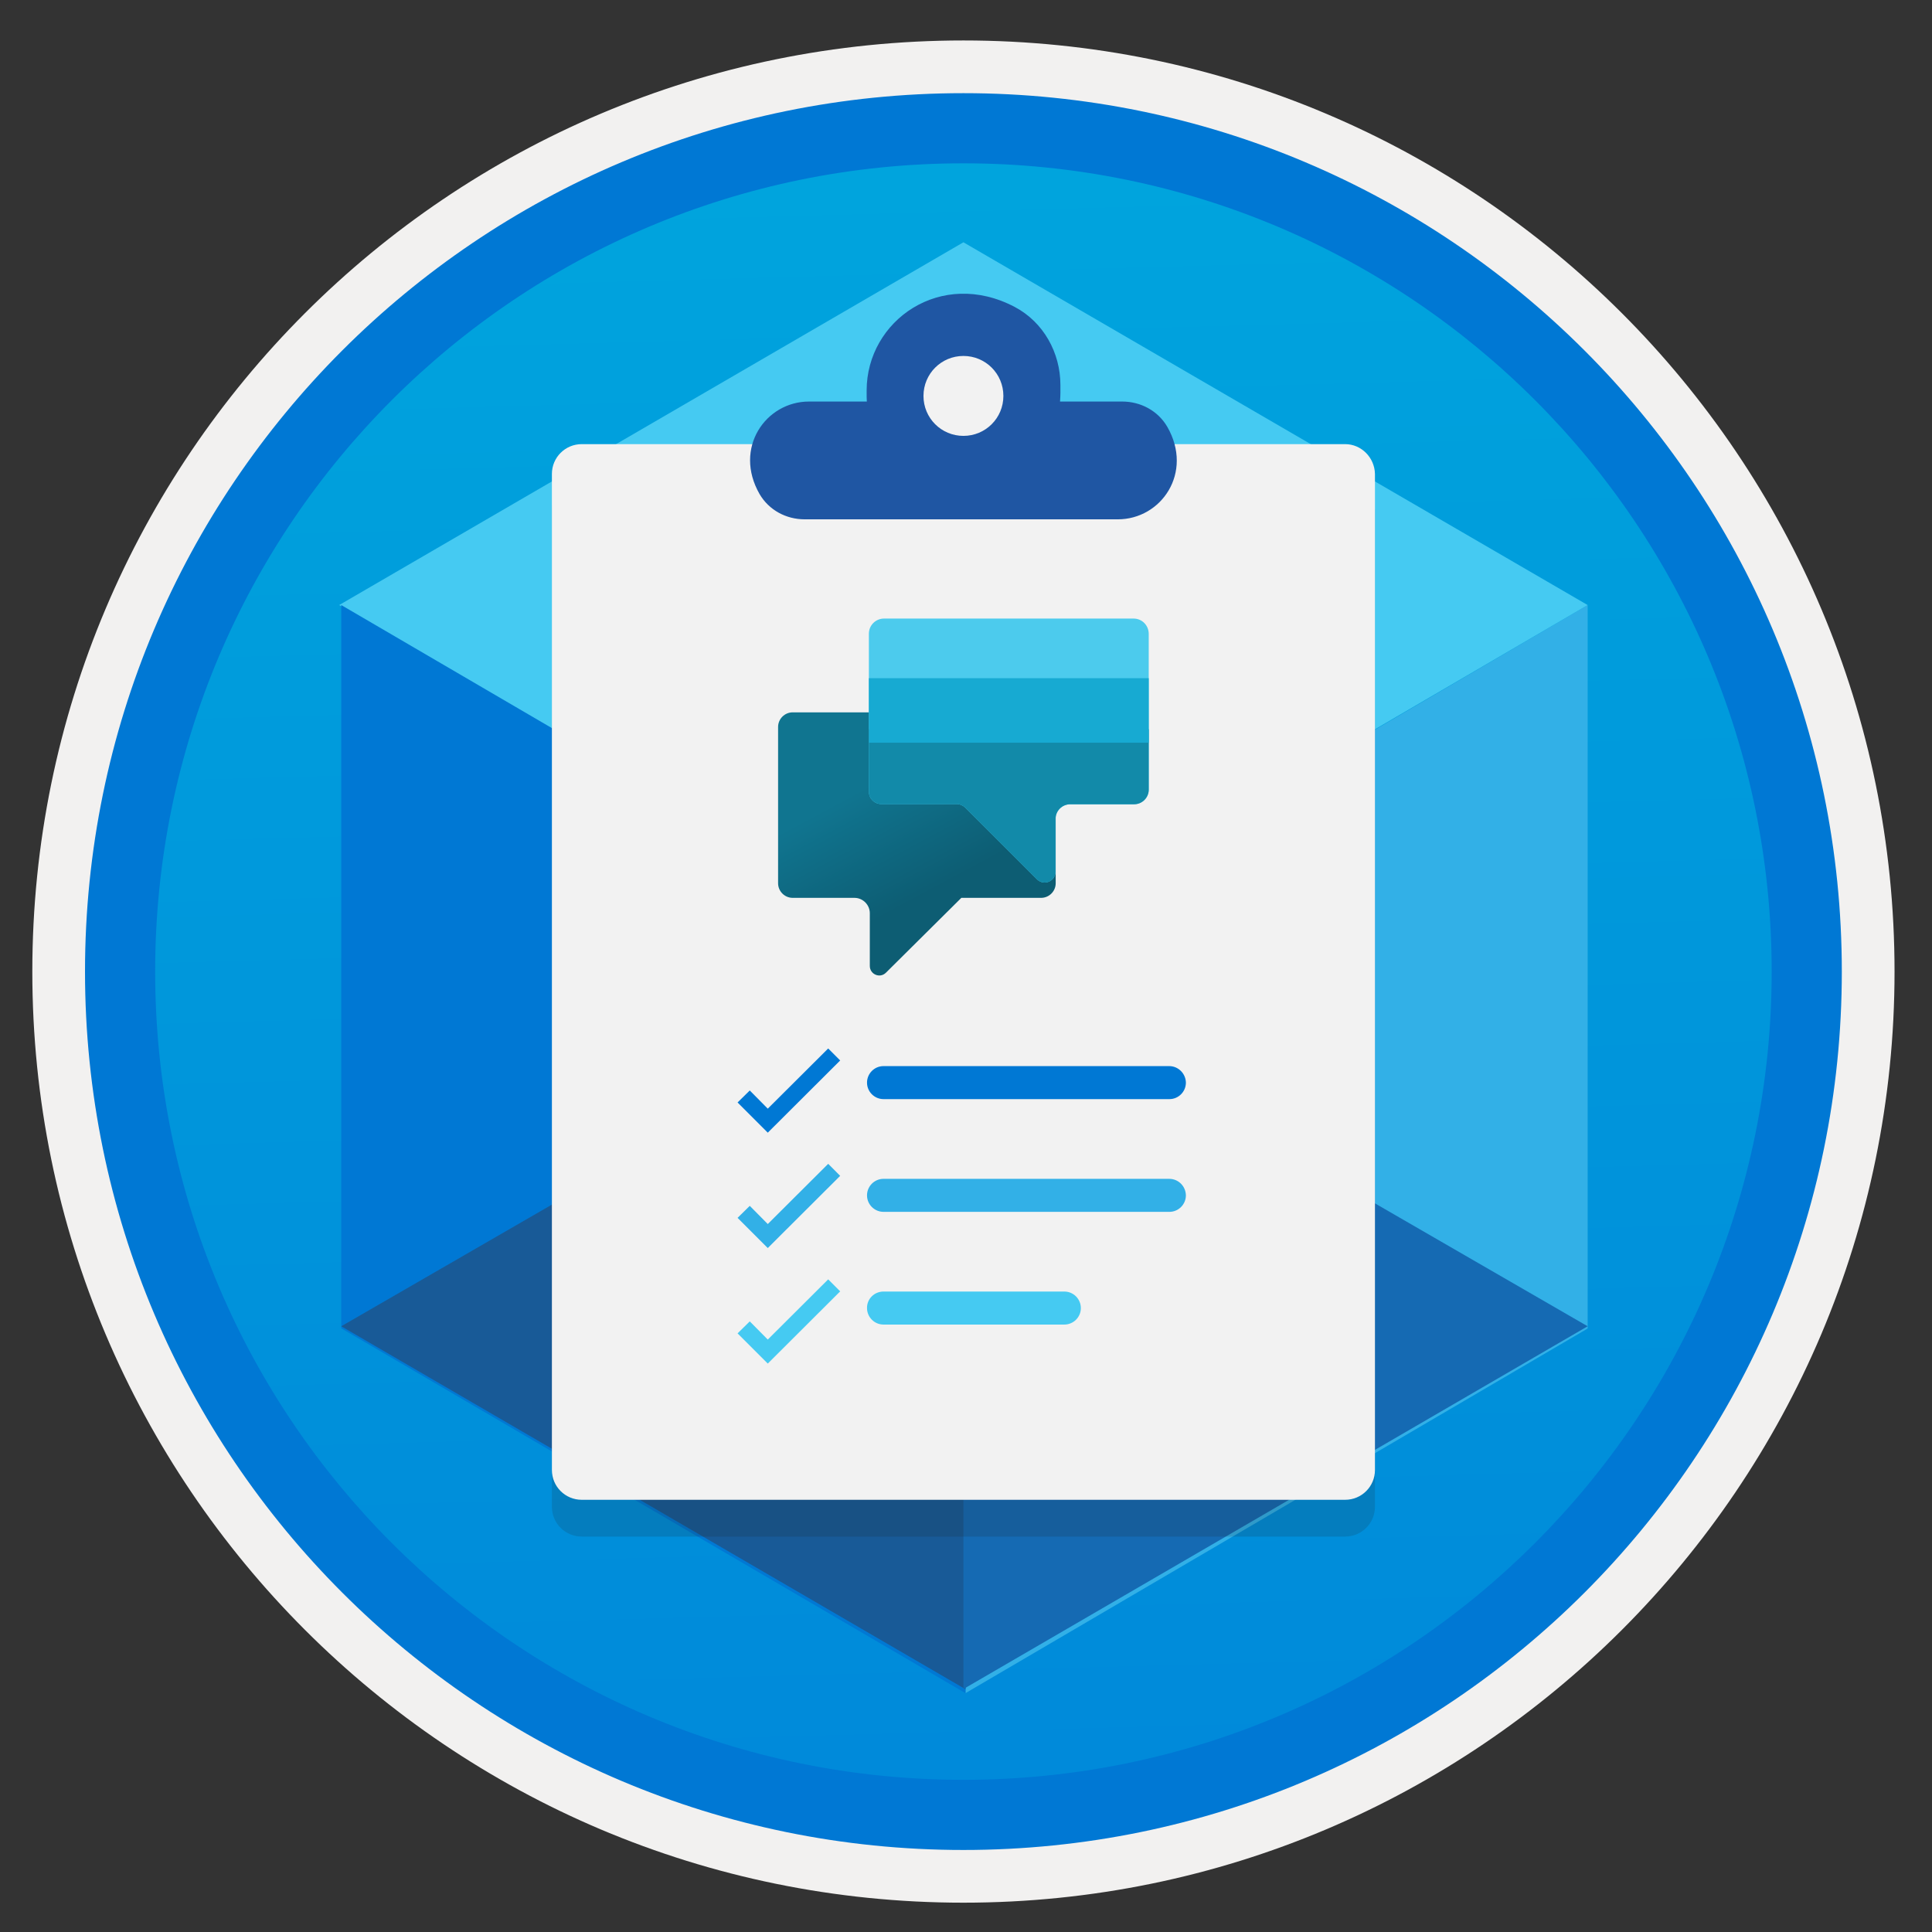
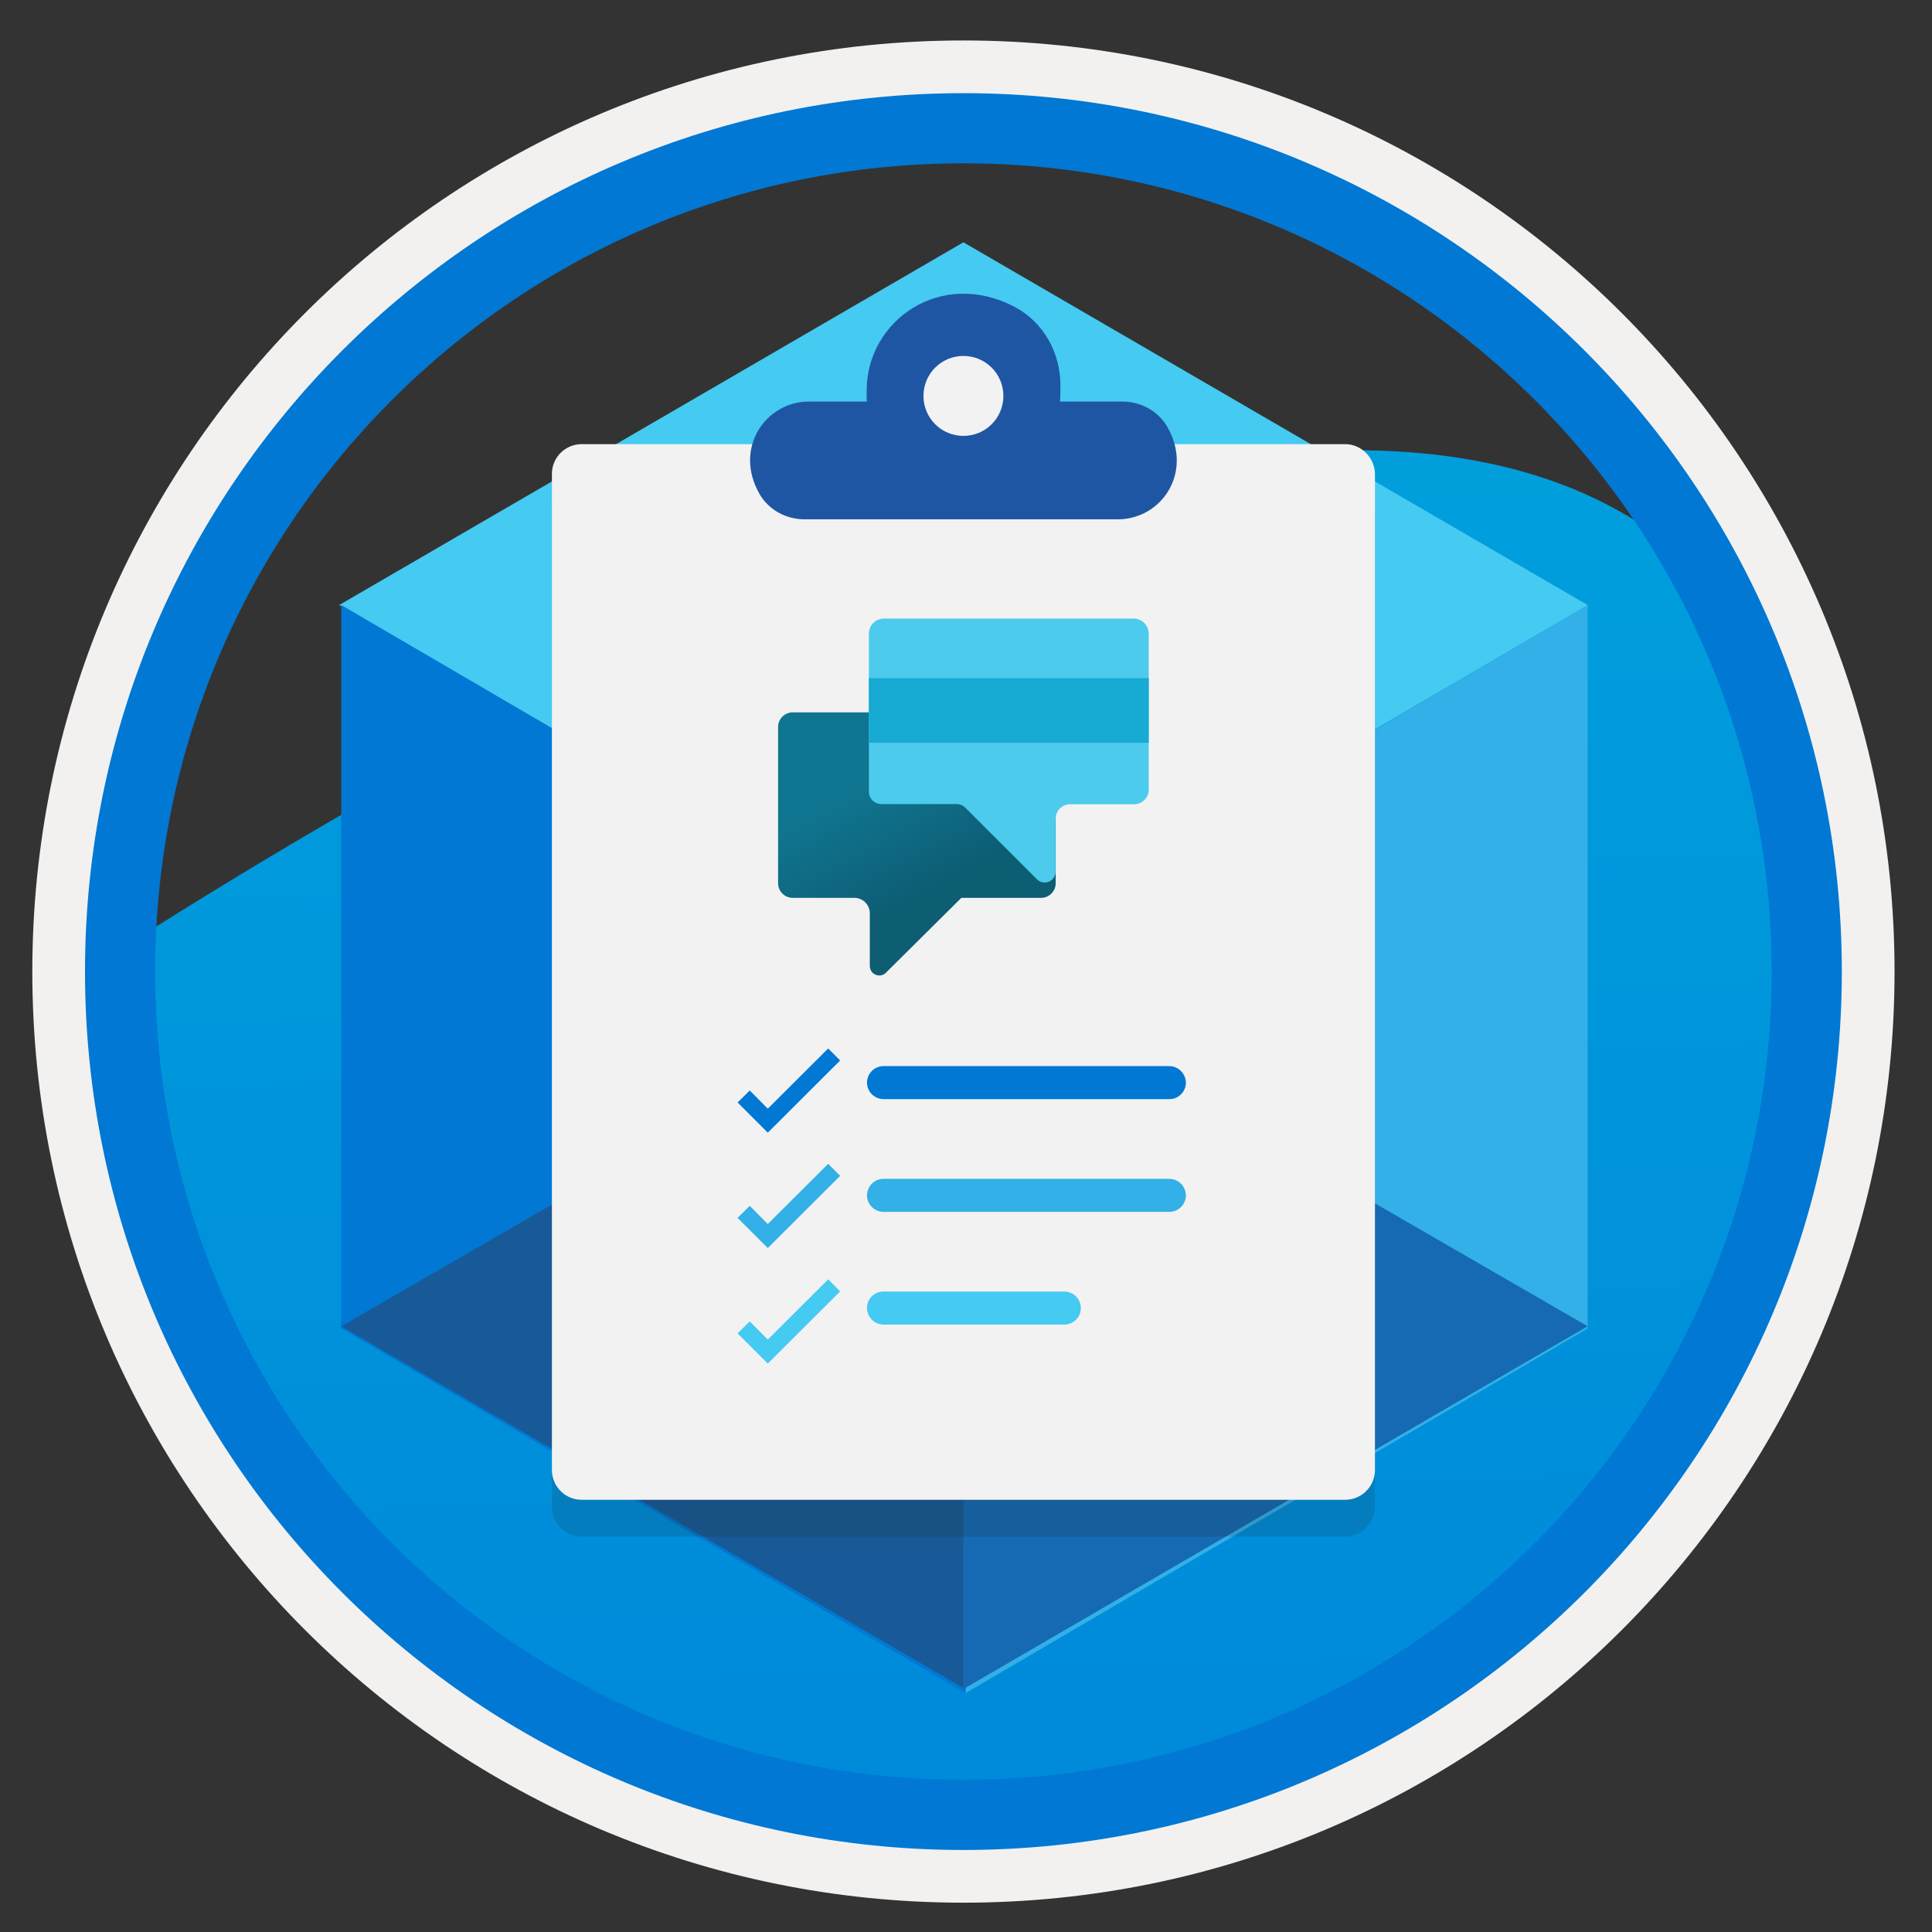
<svg xmlns="http://www.w3.org/2000/svg" width="103" height="103" viewBox="0 0 103 103" fill="none">
  <rect x="0" y="0" width="103" height="103" fill="#333333" stroke="none" />
-   <path d="M51.362 98.607C25.512 98.607 4.552 77.657 4.552 51.797C4.552 25.937 25.512 4.987 51.362 4.987C77.213 4.987 98.172 25.947 98.172 51.797C98.172 77.647 77.213 98.607 51.362 98.607Z" fill="url(#paint0_linear)" />
+   <path d="M51.362 98.607C25.512 98.607 4.552 77.657 4.552 51.797C77.213 4.987 98.172 25.947 98.172 51.797C98.172 77.647 77.213 98.607 51.362 98.607Z" fill="url(#paint0_linear)" />
  <path fill-rule="evenodd" clip-rule="evenodd" d="M97.263 51.797C97.263 77.147 76.713 97.697 51.363 97.697C26.013 97.697 5.463 77.147 5.463 51.797C5.463 26.447 26.013 5.897 51.363 5.897C76.713 5.897 97.263 26.447 97.263 51.797ZM51.363 2.157C78.783 2.157 101.003 24.377 101.003 51.797C101.003 79.217 78.773 101.437 51.363 101.437C23.943 101.437 1.723 79.207 1.723 51.797C1.723 24.377 23.943 2.157 51.363 2.157Z" fill="#F2F1F0" />
  <path fill-rule="evenodd" clip-rule="evenodd" d="M94.453 51.797C94.453 75.597 75.162 94.887 51.362 94.887C27.562 94.887 8.272 75.597 8.272 51.797C8.272 27.997 27.562 8.707 51.362 8.707C75.162 8.707 94.453 27.997 94.453 51.797ZM51.362 4.967C77.222 4.967 98.192 25.937 98.192 51.797C98.192 77.657 77.222 98.627 51.362 98.627C25.503 98.627 4.532 77.657 4.532 51.797C4.532 25.937 25.492 4.967 51.362 4.967Z" fill="#0078D4" />
  <path d="M84.642 32.257V70.827L51.472 90.267V51.697L84.642 32.257Z" fill="#32B0E7" />
  <path d="M84.642 32.257L51.362 51.697L18.082 32.257L51.362 12.917L84.642 32.257Z" fill="#45CAF2" />
  <path d="M51.473 51.697V90.267L18.193 70.817V32.257L51.473 51.697Z" fill="#0078D4" />
  <path d="M18.193 70.707L51.473 51.487V90.057L18.193 70.707Z" fill="#185A97" />
  <path d="M84.642 70.707L51.362 51.477V90.047L84.642 70.707Z" fill="#156AB3" />
  <path opacity="0.15" d="M71.713 25.638H31.013C30.133 25.638 29.423 26.348 29.423 27.228V80.328C29.423 81.208 30.133 81.918 31.013 81.918H71.713C72.593 81.918 73.303 81.208 73.303 80.328V27.228C73.283 26.348 72.573 25.638 71.713 25.638Z" fill="#1F1D20" />
  <path d="M71.713 23.678H31.013C30.133 23.678 29.423 24.388 29.423 25.268V78.368C29.423 79.248 30.133 79.958 31.013 79.958H71.713C72.593 79.958 73.303 79.248 73.303 78.368V25.268C73.283 24.388 72.573 23.678 71.713 23.678Z" fill="#F2F2F2" />
  <path fill-rule="evenodd" clip-rule="evenodd" d="M54.103 16.367C55.633 17.177 56.533 18.807 56.533 20.527V20.947C56.533 21.107 56.523 21.247 56.513 21.407H59.823C60.813 21.407 61.733 21.897 62.233 22.757C63.633 25.197 61.913 27.687 59.593 27.687H42.903C41.913 27.687 40.993 27.197 40.493 26.337C39.093 23.897 40.813 21.407 43.133 21.407H46.213C46.203 21.267 46.203 21.107 46.203 20.947V20.817C46.203 17.087 50.163 14.287 54.103 16.367Z" fill="#1F56A3" />
  <path d="M51.363 23.238C52.543 23.238 53.493 22.288 53.493 21.108C53.493 19.927 52.543 18.977 51.363 18.977C50.183 18.977 49.233 19.927 49.233 21.108C49.233 22.288 50.183 23.238 51.363 23.238Z" fill="#F2F2F2" />
  <path d="M62.333 56.837H47.103C46.613 56.837 46.223 57.237 46.223 57.717C46.223 58.207 46.623 58.597 47.103 58.597H62.343C62.833 58.597 63.223 58.197 63.223 57.717C63.213 57.237 62.823 56.837 62.333 56.837Z" fill="#0078D4" />
  <path d="M62.333 62.847H47.103C46.613 62.847 46.223 63.247 46.223 63.727C46.223 64.217 46.623 64.607 47.103 64.607H62.343C62.833 64.607 63.223 64.207 63.223 63.727C63.213 63.237 62.823 62.847 62.333 62.847Z" fill="#32B0E7" />
  <path fill-rule="evenodd" clip-rule="evenodd" d="M47.103 68.856H56.743C57.233 68.856 57.623 69.257 57.623 69.737C57.623 70.227 57.223 70.616 56.743 70.616H47.103C46.613 70.616 46.223 70.216 46.223 69.737C46.213 69.257 46.603 68.856 47.103 68.856Z" fill="#45CAF2" />
  <path d="M44.792 56.536L44.153 55.897L40.932 59.106L39.972 58.136L39.322 58.776L40.932 60.386L44.792 56.536Z" fill="#0078D4" />
  <path d="M44.792 62.687L44.153 62.047L40.932 65.257L39.972 64.287L39.322 64.927L40.932 66.537L44.792 62.687Z" fill="#32B0E7" />
  <path d="M44.792 68.846L44.153 68.206L40.932 71.416L39.972 70.446L39.322 71.086L40.932 72.696L44.792 68.846Z" fill="#45CAF2" />
  <path d="M42.262 37.977C41.832 37.977 41.482 38.327 41.482 38.757V47.087C41.482 47.517 41.832 47.867 42.262 47.867H45.552C46.002 47.867 46.372 48.237 46.372 48.687V51.497C46.372 51.947 46.912 52.177 47.232 51.857L51.252 47.867H55.502C55.932 47.867 56.282 47.517 56.282 47.087V37.977H42.262Z" fill="url(#paint1_linear)" />
  <path d="M60.432 32.977H47.133C46.682 32.977 46.322 33.337 46.322 33.787V42.207C46.322 42.577 46.623 42.867 46.983 42.867H51.002C51.172 42.867 51.333 42.937 51.462 43.057L55.282 46.877C55.653 47.247 56.273 46.987 56.273 46.467V43.667C56.273 43.227 56.623 42.877 57.062 42.877H60.462C60.892 42.877 61.242 42.527 61.242 42.097V33.797C61.242 33.337 60.883 32.977 60.432 32.977Z" fill="#4CCBED" />
-   <path d="M61.242 38.877H46.322V42.207C46.322 42.577 46.623 42.867 46.983 42.867H51.002C51.172 42.867 51.333 42.937 51.462 43.057L55.282 46.877C55.653 47.247 56.273 46.987 56.273 46.467V43.667C56.273 43.227 56.623 42.877 57.062 42.877H60.462C60.892 42.877 61.242 42.527 61.242 42.097V38.877Z" fill="#128AA9" />
  <path d="M61.242 36.156H46.322V39.596H61.242V36.156Z" fill="#17AAD2" />
  <defs>
    <linearGradient id="paint0_linear" x1="49.593" y1="-12.996" x2="53.575" y2="132.772" gradientUnits="userSpaceOnUse">
      <stop stop-color="#00ABDE" />
      <stop offset="1" stop-color="#007ED8" />
    </linearGradient>
    <linearGradient id="paint1_linear" x1="46.774" y1="38.672" x2="51.146" y2="46.853" gradientUnits="userSpaceOnUse">
      <stop stop-color="#107590" />
      <stop offset="0.279" stop-color="#107590" />
      <stop offset="0.987" stop-color="#0D5D73" />
    </linearGradient>
  </defs>
</svg>